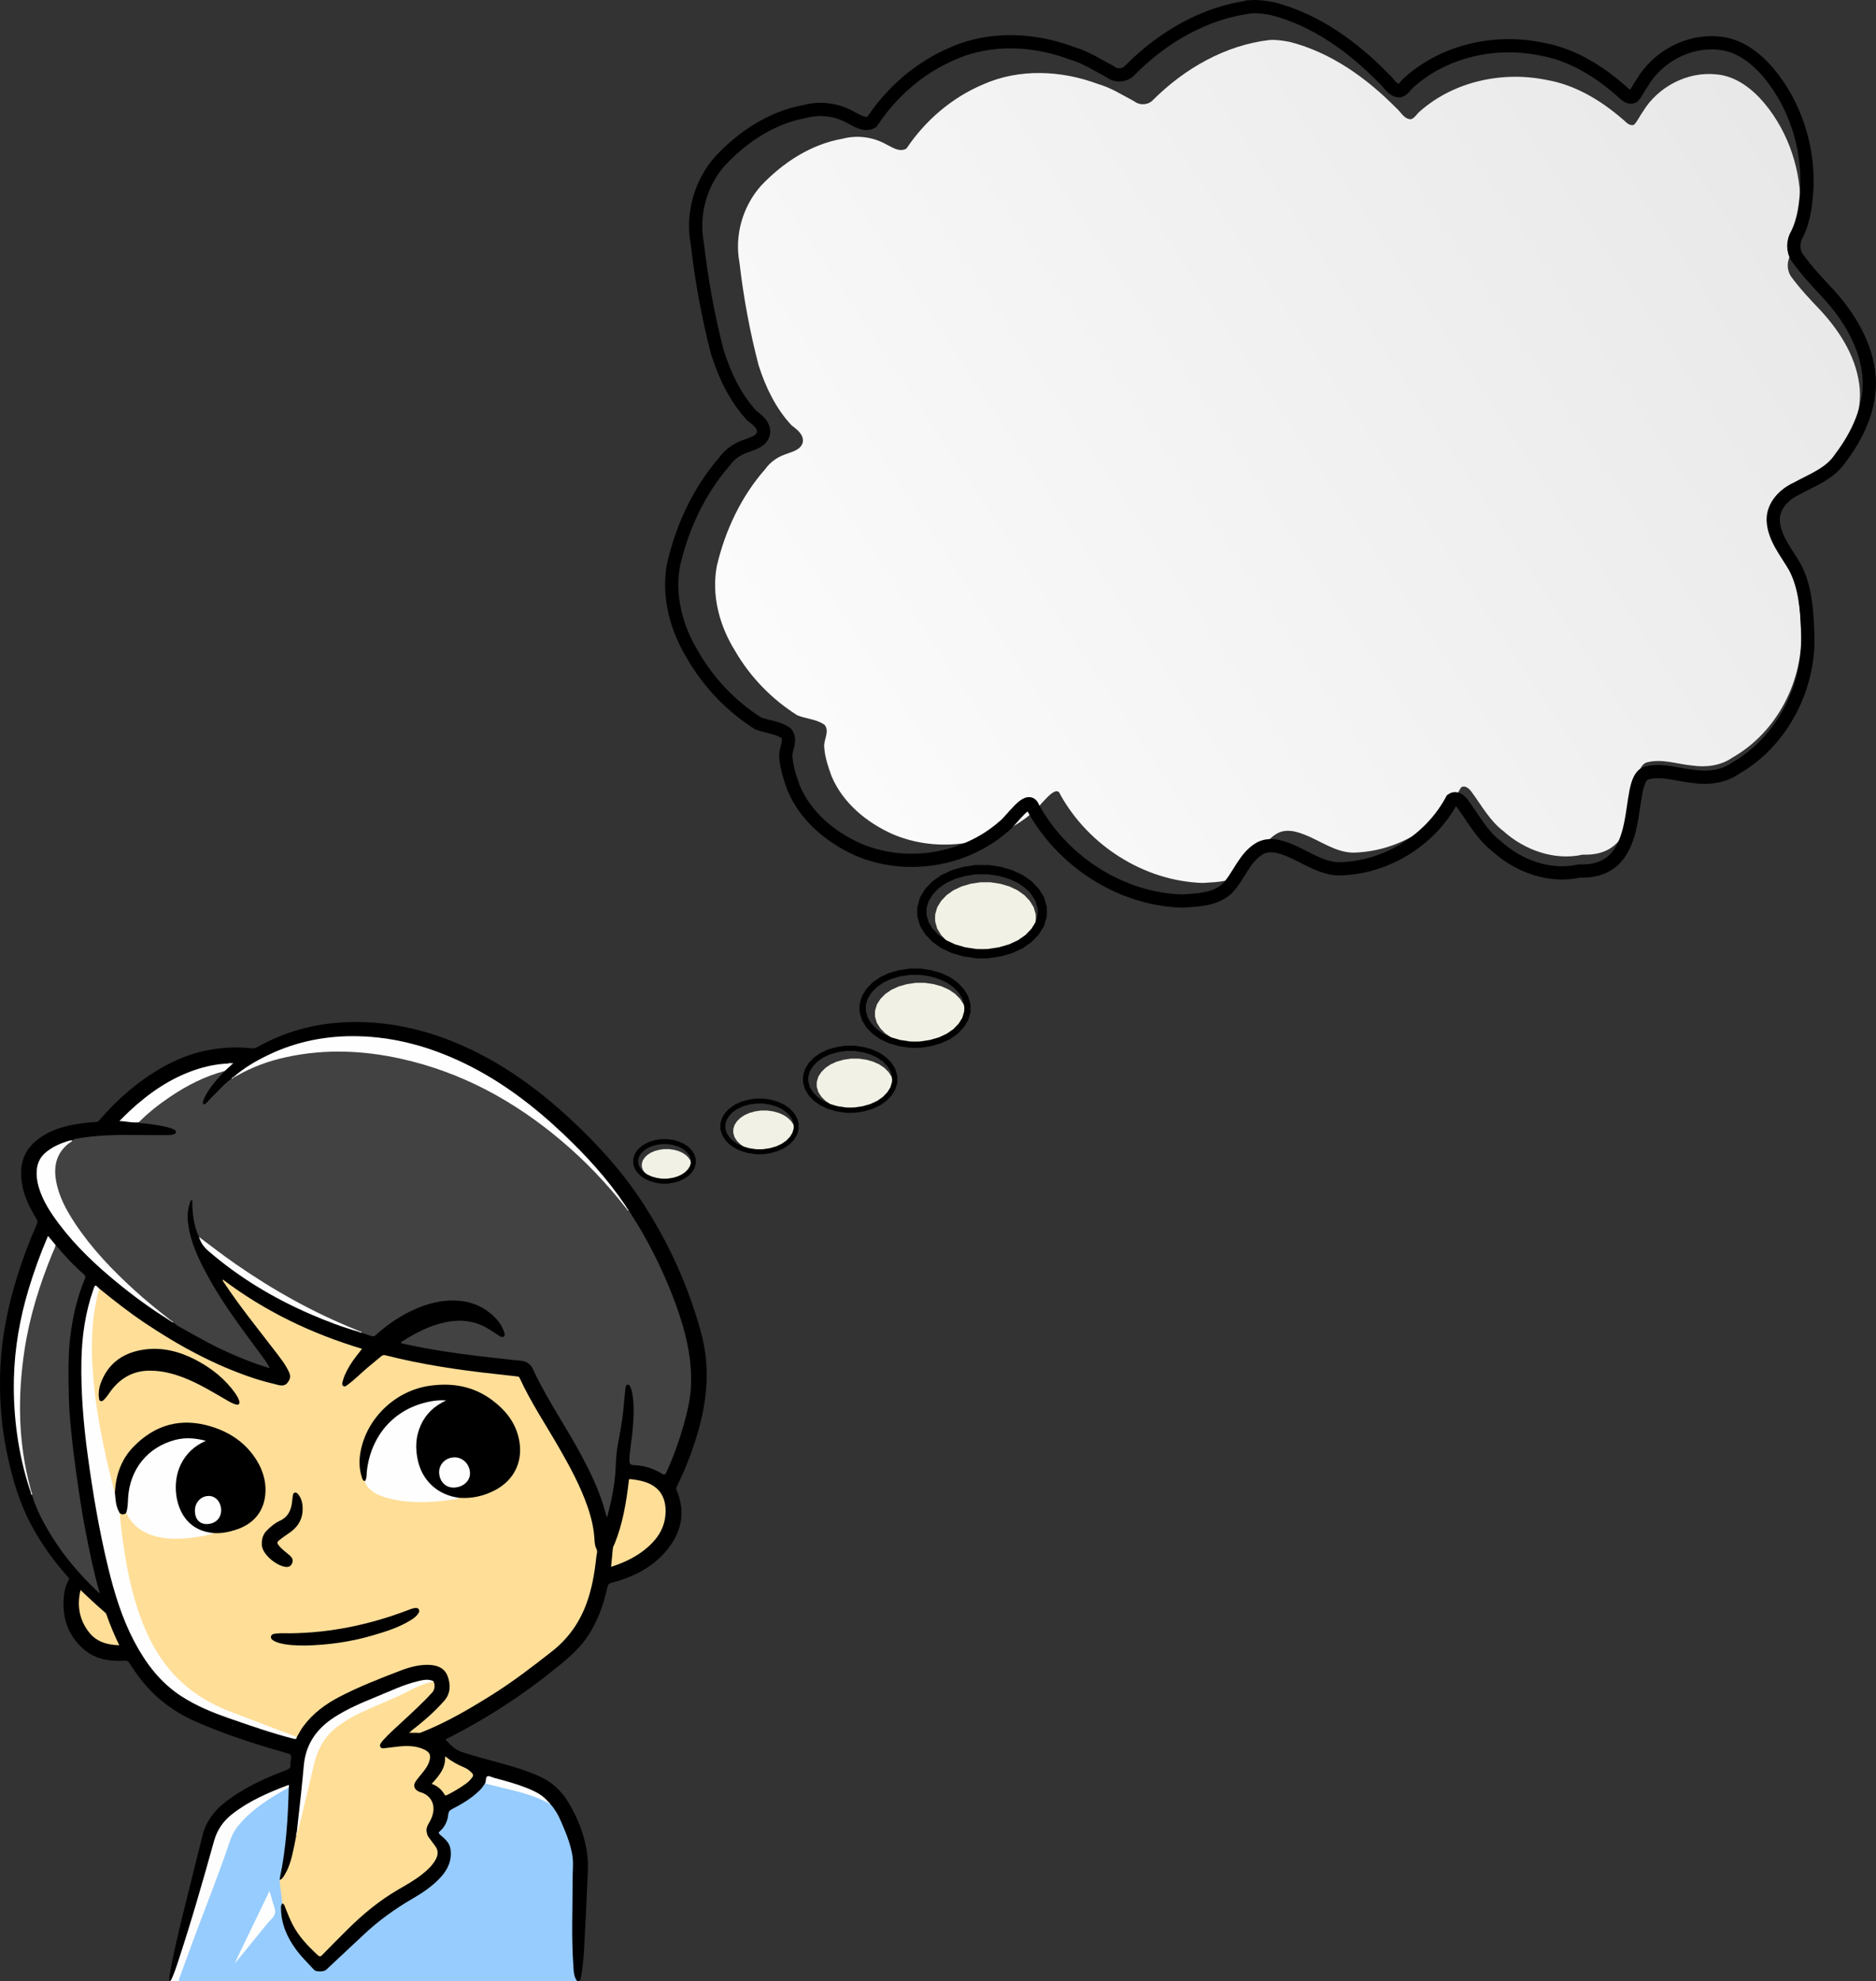
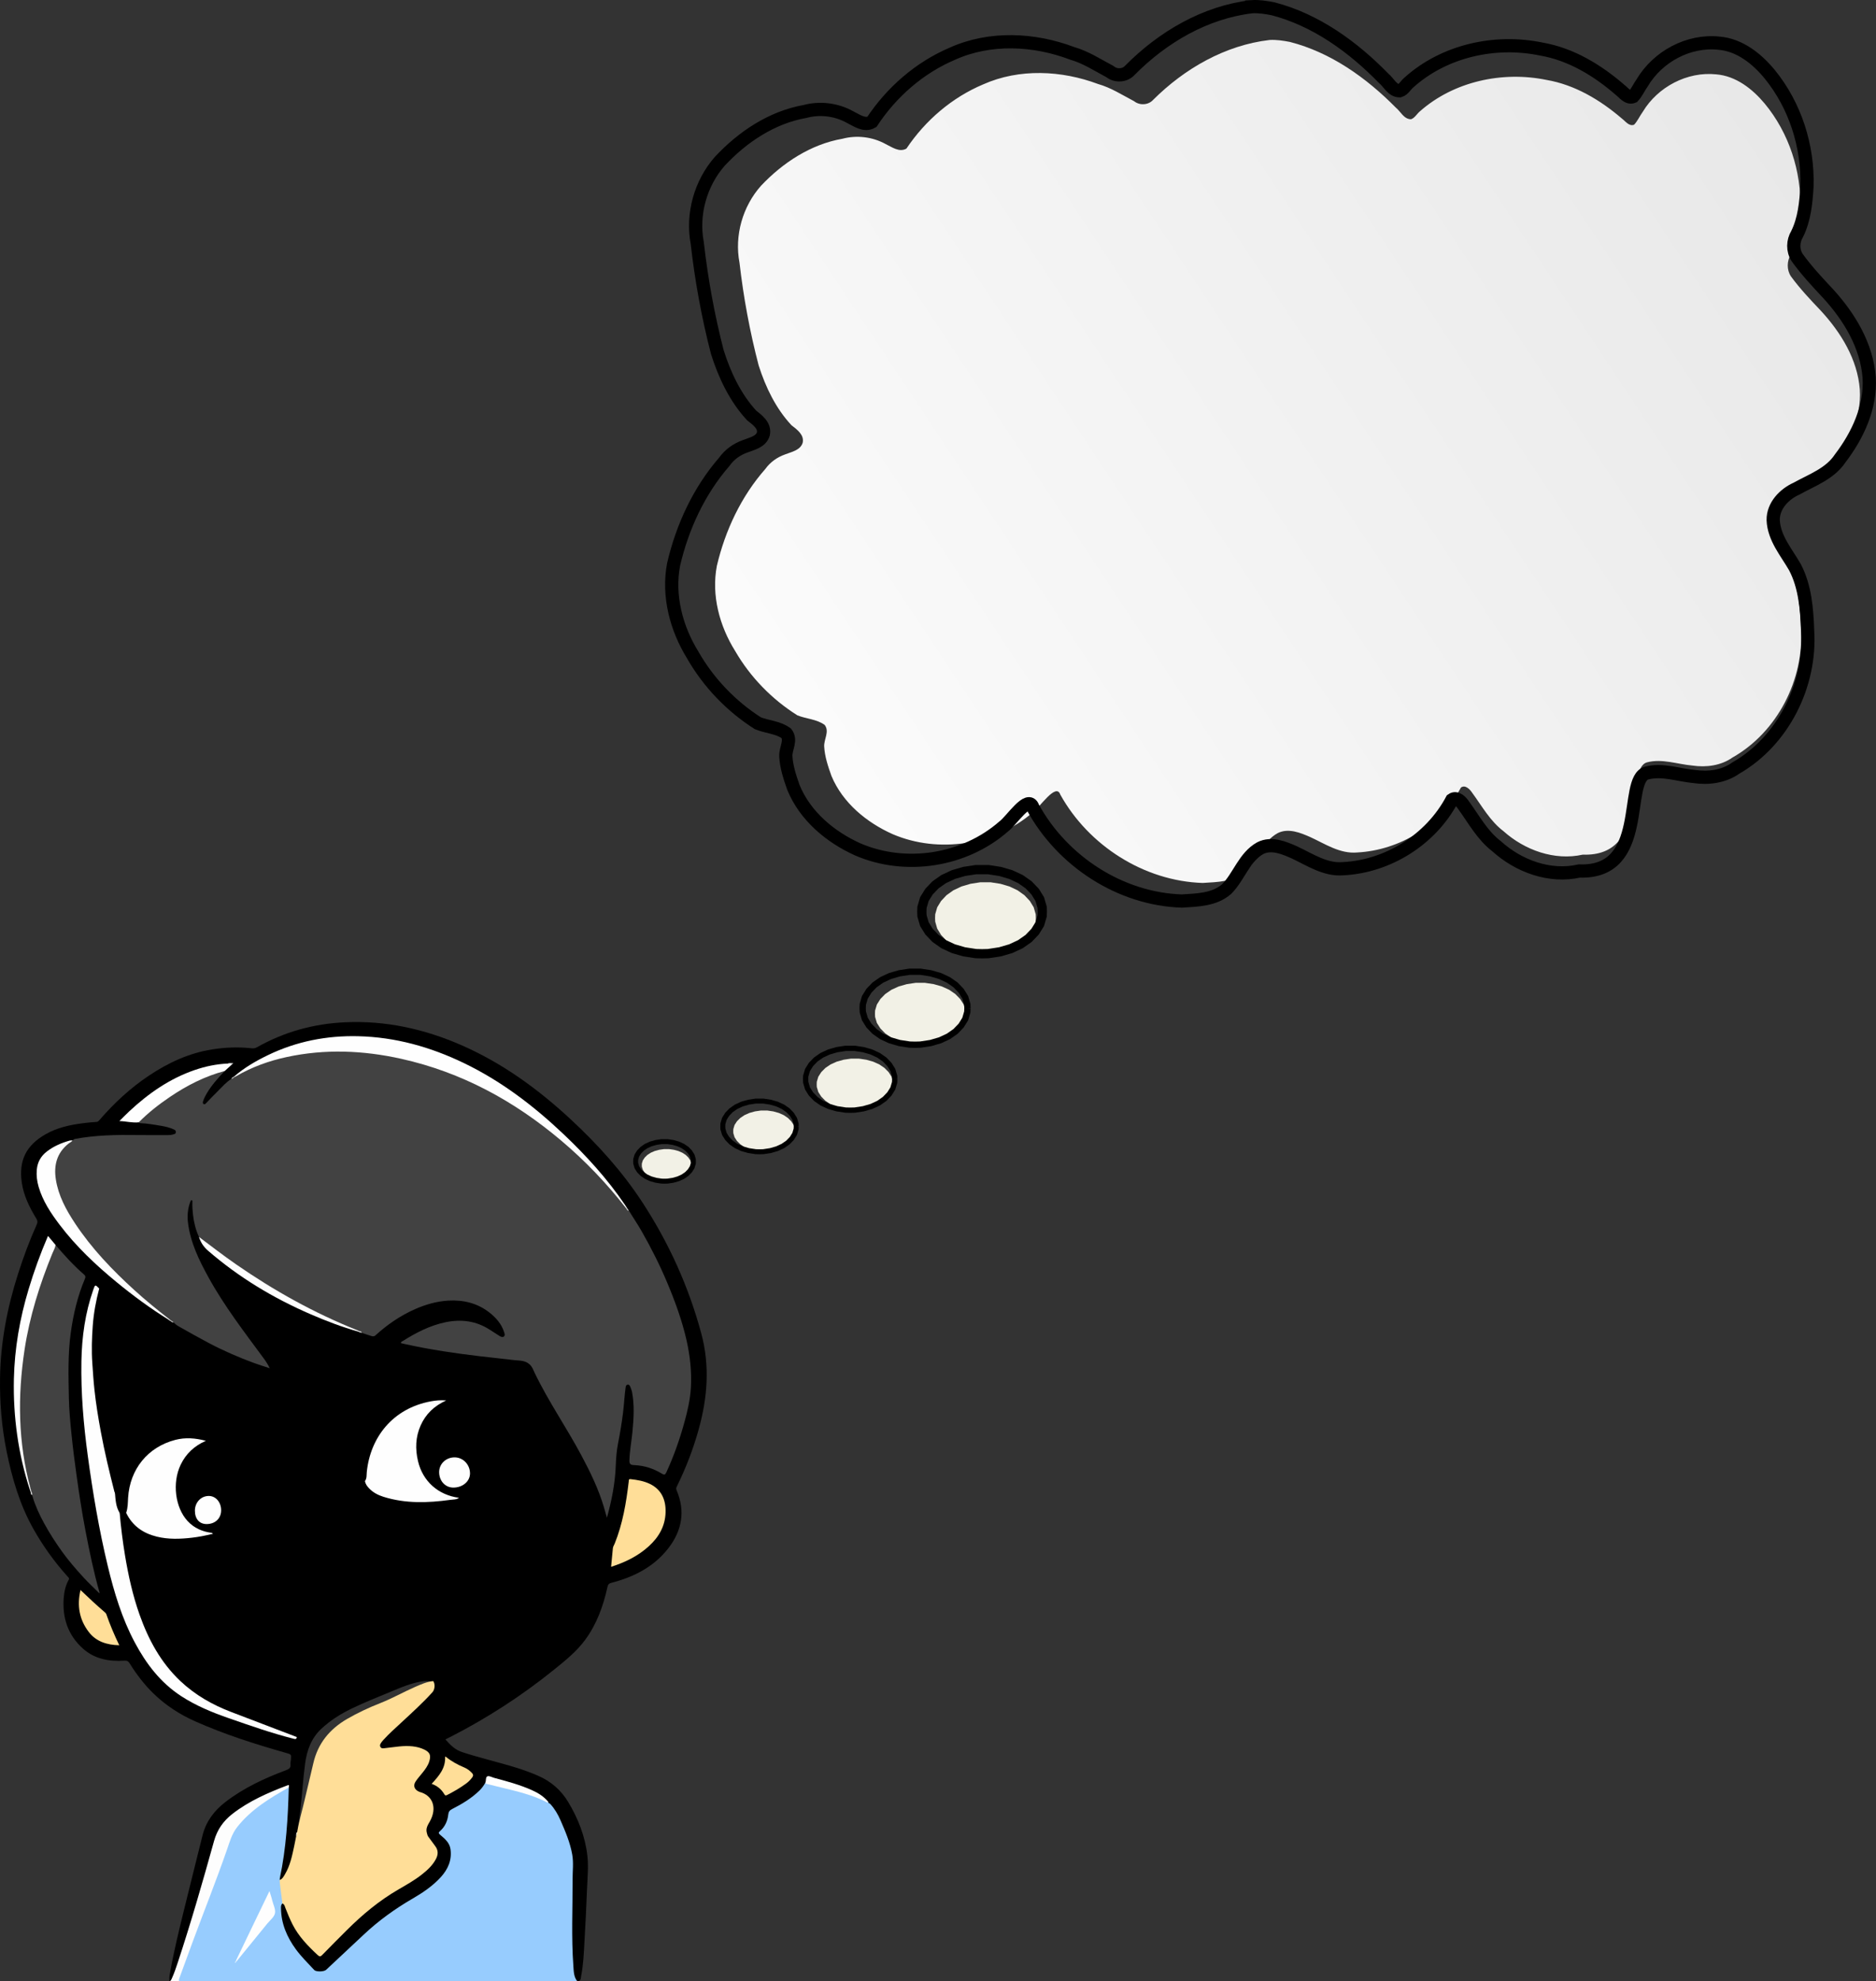
<svg xmlns="http://www.w3.org/2000/svg" version="1.1" viewBox="0 0 1418.2 1497.3">
  <rect x="0" y="0" width="1418.2" height="1497.3" fill="#333333" stroke="none" />
  <defs>
    <clipPath id="b">
      <path d="m0 0.48h534.24v724.99h-534.24z" />
    </clipPath>
    <linearGradient id="a" x1="151.23" x2="649.42" y1="421.93" y2="97.224" gradientTransform="matrix(1.451 0 0 1.427 404.12 -806.57)" gradientUnits="userSpaceOnUse">
      <stop stop-color="#fbfbfb" offset="0" />
      <stop stop-color="#e8e8e8" offset="1" />
    </linearGradient>
  </defs>
  <g transform="translate(0 771.87)">
    <g clip-path="url(#b)">
      <path d="m128.21 725.5h8.763l37.483-101.73 8-16 36.666-27.335 0.334-5-51 18.665-12 26.335-28.246 105.06" fill="#fdfdfd" />
      <path d="m218.3 578.94c-0.148-0.68 1.025-2.38-1.08-1.585-14.72 5.58-29.089 11.855-41.625 21.625-6.805 5.305-11.424 11.9-13.804 20.45-8.549 30.7-17.346 61.34-27.347 91.615-1.353 4.095-2.724 8.185-4.513 12.12-0.358 0.785-0.594 1.685-1.719 2.33-0.523-2.655 0.077-4.995 0.484-7.295 2.744-15.475 6.484-30.73 10.226-45.985 4.67-19.04 9.459-38.055 14.193-57.08 2.627-10.56 8.851-18.725 17.293-25.225 13.825-10.65 29.48-17.92 45.724-23.985 2.273-0.85 3.76-1.715 3.449-4.44-0.139-1.21 0.257-2.475 0.352-3.72 0.3-3.895 0.269-3.82-3.658-4.94-23.407-6.655-46.586-14.005-68.844-23.93-11.535-5.14-22.071-11.95-31.204-20.775-7.102-6.865-13.045-14.661-18.247-23.022-1.018-1.636-2.021-2.112-3.955-1.988-11.478 0.739-22.405-1.188-31.244-9.058-11.405-10.154-15.767-23.311-14.607-38.367 0.365-4.74 1.369-9.396 3.722-13.612 0.785-1.408-0.271-1.968-0.92-2.693-9.86-11.007-18.451-22.909-25.705-35.799-10.31-18.32-16.115-38.184-20.267-58.608-3.76-18.499-5.271-37.225-4.96-56.086 0.44-26.65 5.439-52.529 13.522-77.859 4.089-12.814 8.765-25.412 14.277-37.687 0.738-1.643 0.531-2.833-0.386-4.335-5.223-8.558-9.659-17.483-11.037-27.559-2.263-16.553 3.455-27.83 17.999-36.145 8.846-5.056 18.539-7.154 28.494-8.38 3.3-0.406 6.612-0.766 9.93-0.949 1.212-0.066 1.751-0.732 2.395-1.476 11.049-12.784 23.341-24.182 37.433-33.574 14.608-9.734 30.234-16.986 47.731-19.756 9.665-1.53 19.353-1.937 29.093-0.923 1.561 0.162 3.008 0.292 4.549-0.582 20.692-11.729 42.982-17.887 66.713-18.99 30.931-1.439 60.277 5.087 88.473 17.483 30.737 13.514 57.453 32.942 81.958 55.636 20.595 19.073 39.324 39.747 54.683 63.342 19.904 30.576 34.744 63.367 44.264 98.649 6.615 24.523 4.72 48.573-1.98 72.626-4.13 14.843-9.65 29.144-16.45 42.958-0.49 0.991-0.755 1.769-0.24 2.958 6.81 15.826 4.04 30.563-6.195 43.777-10.926 14.113-26.12 21.801-43.121 26.186-1.77 0.456-2.505 1.184-2.912 3.035-3.165 14.395-8.078 28.103-16.915 40.096-6.487 8.802-14.96 15.594-23.382 22.399-24.272 19.608-50.331 36.478-78.088 50.728-1.315 0.675-2.648 1.31-4.149 2.055 3.622 4.155 7.214 7.8 12.603 9.58 13.893 4.58 28.179 7.76 42.118 12.155 5.229 1.645 10.345 3.575 15.378 5.755 9.631 4.165 17.237 10.755 22.623 19.655 7.598 12.545 12.922 26.14 14.6 40.705 0.963 8.36 0.064 16.96-0.264 25.435-0.505 13.05-1.157 26.095-1.905 39.135-0.505 8.795-0.826 17.625-2.52 26.305-0.317 1.625-0.025 4.165-3.006 3.96-1.656-0.725-2.1-2.26-2.52-3.8-1.124-4.13-1.446-8.4-1.561-12.615-0.318-11.64-1.177-23.3-0.51-34.935 0.664-11.57 0.045-23.135 0.452-34.69 0.253-7.19-0.889-14.03-3.395-20.785-3.425-9.23-6.685-18.495-12.969-26.295-0.548-0.75-1.174-1.435-1.859-2.065-4.609-5.34-10.769-8.215-17.163-10.65-8.463-3.225-17.22-5.51-25.947-7.885-1.729-0.47-2.501 0.025-2.786 1.69-0.126 0.735-0.382 1.44-0.69 2.125-2.008 4.605-5.792 7.675-9.531 10.695-4.739 3.83-10.102 6.745-15.443 9.645-1.717 0.93-2.572 2.11-2.889 4.01-0.751 4.51-2.277 8.705-5.773 11.9-1.168 1.07-1.317 1.98 0.032 3.04 1.11 0.87 2.016 1.985 3.045 2.955 4.194 3.965 5.294 8.88 4.437 14.39-1.334 8.59-6.444 14.785-12.799 20.21-7.325 6.25-15.684 10.955-23.846 15.94-9.414 5.75-18.076 12.45-26.268 19.82-8.477 7.625-16.587 15.63-24.905 23.42-1.82 1.705-3.82 3.215-5.535 5.035-1.475 1.565-3.26 1.995-5.383 2.085-2.9 0.13-5.063-0.76-7.034-2.91-6.97-7.605-14.357-14.87-18.645-24.515-2.967-6.67-5.262-13.495-5.044-20.93 0.041-1.4-0.064-2.895 1.541-3.655 1.922-0.135 2.266 1.415 2.774 2.69 2.249 5.655 4.487 11.3 7.687 16.515 4.489 7.32 10.133 13.595 16.689 19.105 1.523 1.28 2.346 0.45 3.338-0.545 6.948-6.95 13.884-13.92 20.856-20.85 12.484-12.41 26.543-22.71 41.842-31.39 6.745-3.825 13.256-8.035 18.484-13.92 0.998-1.125 1.997-2.24 2.855-3.47 3.011-4.32 3.044-7.345 0.179-11.73-1.005-1.535-1.975-3.13-3.261-4.415-2.242-2.245-2.796-5-2.984-7.97-0.12-1.895 0.817-3.33 1.76-4.82 2.459-3.89 3.978-8.055 3.252-12.755-0.668-4.325-3.185-7.225-7.109-8.99-1.14-0.515-2.331-0.905-3.466-1.43-3.528-1.63-4.601-4.895-2.654-8.26 1.636-2.83 3.946-5.15 5.946-7.71 1.752-2.24 3.387-4.555 4.285-7.285 1.394-4.245 0.388-6.65-3.633-8.565-2.97-1.415-6.151-2.065-9.423-2.23-6.183-0.305-12.303 0.355-18.402 1.28-0.495 0.075-0.987 0.165-1.487 0.18-1.465 0.05-2.907-0.05-3.664-1.565-0.721-1.44-0.268-2.795 0.666-3.955 1.931-2.405 3.914-4.755 6.21-6.835 10.799-9.785 21.464-19.71 31.611-30.175 2.431-2.51 2.862-6.12 1.073-8.53-2.891-0.615-5.791-0.518-8.664-6e-3 -7.432 1.326-14.375 4.186-21.279 7.086-10.432 4.375-20.998 8.45-31.178 13.42-8.271 4.035-15.994 8.875-22.743 15.19-7.642 7.145-10.928 16.33-12.276 26.38-1.546 11.535-2.194 23.165-3.564 34.72-0.675 5.695-1.284 11.395-2.168 17.06-0.369 1.01-0.286 2.1-0.517 3.135-1.384 8.13-2.809 16.255-5.842 23.98-1.101 2.81-2.541 5.44-4.443 7.78-0.717 0.885-1.511 2.225-3.003 0.93-0.482-1.255-0.037-2.465 0.195-3.675 2.429-12.655 4.083-25.4 4.933-38.26 0.492-7.455 1.017-14.9 0.961-22.375-0.013-1.84 0.293-3.64 1.122-5.315" />
      <path d="m213.49 666.64c-1.162 0.99-1.085 2.37-1.068 3.685 0.156 11.59 4.522 21.685 11.224 30.87 4.127 5.655 9.156 10.55 13.91 15.67 1.402 1.51 7.373 1.375 8.992-0.135 9.426-8.8 18.859-17.59 28.243-26.435 11.255-10.61 23.697-19.585 37.059-27.335 7.796-4.52 15.243-9.55 21.366-16.255 5.45-5.97 8.504-12.875 7.347-21.15-0.693-4.95-4.357-7.915-7.832-10.87-1.429-1.215-1.29-1.705-6e-3 -2.855 3.684-3.305 5.628-7.605 6.148-12.46 0.221-2.06 1.012-3.16 2.853-4.105 7.487-3.835 14.701-8.105 20.772-14.06 1.738-1.71 3.148-3.62 4.31-5.735 7.974 1.665 15.894 3.565 23.759 5.68 6.264 1.685 12.506 3.475 18.449 6.135 1.667 0.75 3.389 1.395 4.832 2.565 0.65 0.6 1.391 1.075 2.146 1.535 3.339 3.65 5.802 7.885 7.754 12.37 3.639 8.37 7.252 16.79 8.842 25.845 1.1 6.265 0.253 12.615 0.273 18.925 0.069 21.79-1.002 43.59 0.589 65.355 0.287 3.92 0.247 8.035 2.875 11.41-1.249 0.015-2.497 0.045-3.745 0.045h-293.86c-0.583 0-1.175-0.065-1.747 0.015-1.956 0.26-1.996-0.655-1.45-2.135 3.476-9.44 6.888-18.9 10.384-28.33 8.555-23.075 17.703-45.93 25.753-69.185 2.018-5.835 3.682-11.76 7.545-16.71 5.261-6.745 11.597-12.345 18.517-17.34 6.558-4.735 13.534-8.77 20.575-12.705-0.591 22.96-1.951 45.85-6.719 68.4-0.102 0.48-0.081 0.985-0.118 1.48 1.032 1.62 0.964 3.495 1.214 5.295 0.446 3.215 0.821 6.44 1.227 9.66 0.124 0.99 0.335 1.995-0.411 2.86" fill="#97ccfe" />
    </g>
    <path d="m150.44 162.92c-2.467-5.287-3.841-10.875-4.522-16.644-0.381-3.22-0.597-6.449-0.49-9.697 0.017-0.529 0.244-1.348-0.555-1.435-0.681-0.074-0.817 0.677-1.022 1.222-1.909 5.091-2.392 10.386-1.745 15.713 1.829 15.07 8.375 28.405 15.577 41.481 11.91 21.627 26.96 41.112 41.531 60.924 1.713 2.328 3.338 4.719 4.687 7.623-3.903-1.288-7.847-2.468-11.703-3.886-11.798-4.338-23.32-9.334-34.436-15.207-7.79-4.116-15.456-8.47-23.134-12.794-1.281-0.722-2.343-1.833-3.506-2.764-0.593-0.294-1.12-0.711-1.753-0.931-0.57-0.573-1.207-1.055-1.912-1.45-11.074-7.88-21.172-16.904-31.168-26.083-11.56-10.614-22.18-22.069-31.789-34.439-8.293-10.677-15.817-21.871-20.298-34.795-2.969-8.563-4.568-17.253-1.38-26.118 2.196-6.107 6.177-10.76 12.052-13.686 0.591-0.388 0.936-0.976 1.809-1.137 15.659-2.888 31.468-3.177 47.321-2.932 7.648 0.119 15.3 0.025 22.949 0.037 1.251 1e-3 2.475-0.077 3.693-0.432 1.031-0.3 2.199-0.294 2.29-1.787 0.086-1.418-0.993-1.818-1.968-2.243-2.902-1.268-5.962-2.009-9.073-2.533-5.301-0.894-10.6-1.818-15.988-2.047-0.441-0.019-0.791-0.213-1.014-0.609 4e-3 -1.454 1.169-2.164 2.053-2.966 10.059-9.137 20.877-17.236 32.718-23.95 8.351-4.734 17.132-8.454 26.224-11.463 1.278-0.423 2.595-1.237 4.037-0.427-4.94 5.147-9.697 10.439-13.41 16.582-1.163 1.924-2.217 3.893-2.897 6.041-0.251 0.791-0.539 1.763 0.225 2.315 0.862 0.624 1.56-0.201 2.11-0.768 2.939-3.041 5.852-6.129 8.862-9.074 3.215-3.145 6.167-6.662 10.069-9.072 0.705-0.491 1.304-1.142 2.145-1.431 4.606-3.866 10.13-6.032 15.577-8.294 13.871-5.759 28.364-8.948 43.272-10.583 9.8-1.075 19.626-1.275 29.414-0.806 18.603 0.892 36.852 4.163 54.728 9.471 16.577 4.923 32.523 11.4 47.859 19.363 19.211 9.974 37.068 21.998 53.75 35.786 10.794 8.923 20.956 18.526 30.605 28.657 7.574 7.953 14.869 16.168 21.218 25.165 0.494 0.811 0.99 1.624 1.896 2.058 3.138 5.236 6.603 10.258 9.638 15.571 7.232 12.659 13.787 25.635 19.428 39.073 5.96 14.187 11.23 28.604 14.63 43.651 2.63 11.643 3.89 23.425 3.255 35.342-0.48 8.971-2.49 17.691-4.885 26.352-3.59 13.004-8.01 25.681-13.685 37.926-0.88 1.9-1.5 2.134-3.405 0.976-6.185-3.762-12.928-6.014-20.222-6.395-0.416-0.021-0.831-0.065-1.245-0.083-2.273-0.102-3.122-1.019-3.046-3.534 0.227-7.403 1.657-14.654 2.34-21.991 0.926-9.939 1.529-19.888-0.372-29.792-0.233-1.213-0.718-2.389-1.186-3.543-0.374-0.919-0.839-2.039-2.011-1.94-1.333 0.112-1.532 1.378-1.679 2.448-0.868 6.322-1.132 12.702-1.933 19.038-0.977 7.735-2.251 15.415-3.762 23.051-1.117 5.643-1.504 11.358-1.726 17.046-0.516 13.259-3.103 26.133-6.663 39.022-0.78-2.724-1.54-5.455-2.343-8.171-3.984-13.469-10.097-26.015-16.658-38.366-11.311-21.296-25.152-41.16-35.626-62.935-1.05-2.185-1.749-4.474-3.742-6.339-3.433-3.213-7.611-2.841-11.577-3.289-8.723-0.988-17.447-1.961-26.168-2.959-9.138-1.047-18.245-2.306-27.328-3.71-9.988-1.544-19.93-3.392-29.8-5.6-0.799-0.179-1.597-0.367-2.389-0.55-0.255-1.135 0.722-1.256 1.271-1.601 10.109-6.361 20.623-11.827 32.457-14.25 11.891-2.435 23.13-0.974 33.456 5.756 2.298 1.497 4.618 2.962 6.929 4.439 1.154 0.736 2.551 1.524 3.672 0.562 0.999-0.858 0.436-2.323 0.038-3.518-2.025-6.084-6.117-10.684-11.002-14.523-9.113-7.164-19.767-9.682-31.122-9.025-8.757 0.507-17.139 2.925-25.181 6.473-11.057 4.879-20.881 11.625-29.793 19.724-1.178 1.071-2.216 0.838-3.387 0.478-2.41-0.742-4.8-1.552-7.199-2.334-0.621-0.714-1.588-0.761-2.343-1.222-8.602-2.899-16.846-6.662-25.027-10.541-20.394-9.671-39.992-20.779-58.777-33.292-11.63-7.747-22.958-15.927-33.967-24.54-1.047-0.819-2.084-1.663-2.773-2.84" fill="#424242" />
-     <path d="m75.002 201.87c11.038 8.976 22.215 17.768 34.035 25.711 25.824 17.355 52.938 32.162 82.581 42.011 6.234 2.072 12.591 3.684 18.963 5.239 2.442 0.597 5.024 0.446 6.649-1.621 1.727-2.197 2.871-4.53 1.43-7.77-2.751-6.185-6.952-11.323-10.978-16.584-12.897-16.849-26.309-33.312-38.047-51.025-0.479-0.722-1.206-1.344-1.31-2.847 31.951 24.127 67.157 40.988 105.34 52.439-1.748 2.255-3.378 4.298-4.943 6.391-3.144 4.205-5.963 8.615-8.044 13.453-0.621 1.445-1.139 2.95-1.527 4.472-0.318 1.25-0.904 2.818 0.289 3.739 1.303 1.006 2.528-0.243 3.54-0.986 5.309-3.903 9.883-8.668 14.926-12.886 3.383-2.83 6.81-5.61 10.177-8.46 1.022-0.865 1.94-1.168 3.354-0.808 27.381 6.97 55.245 11.119 83.299 14.148 5.376 0.58 10.744 1.231 16.12 1.806 0.874 0.093 1.528 0.213 1.956 1.145 8.477 18.486 19.797 35.368 29.9 52.938 8.124 14.129 15.872 28.441 21.287 43.884 2.957 8.431 5.043 17.043 5.465 26.01 0.106 2.248 0.421 4.48 1.482 6.519 0.984 1.893 0.091 3.778-0.105 5.616-1.28 12.005-3.229 23.873-7.391 35.291-5.288 14.509-13.837 26.693-25.97 36.225-14.852 11.67-29.83 23.183-45.876 33.206-16.782 10.485-33.822 20.495-52.271 27.855-0.927 0.37-1.815 0.835-2.854 0.77-1.777-0.325-3.572-0.045-5.353-0.165-0.48-0.03-1.248 0.29-1.191-0.7 9.247-7.115 18.14-14.65 25.862-23.42 4.891-5.555 4.995-12.275 2.534-18.756-2.293-6.037-7.695-8.168-13.835-8.413-7.797-0.311-15.161 1.785-22.314 4.55-15.403 5.954-30.824 11.909-45.495 19.544-10.644 5.54-20.189 12.555-27.423 22.35-1.88 2.545-3.271 5.375-4.871 8.085-1.42 0.415-2.612-0.37-3.819-0.83-16.801-6.41-33.672-12.64-50.381-19.28-15.056-5.985-28.31-14.8-39.304-26.766-7.819-8.511-14.001-18.151-19.021-28.582-10.492-21.8-15.514-45.092-19.116-68.791-1.162-7.65-1.997-15.339-2.811-23.031-0.071-0.67-0.122-1.328 0.198-1.952 1.876 0.112 3.75 0.106 5.616-0.213 0.422 0.292 0.716 0.695 0.956 1.135 5.918 10.838 15.663 15.599 27.376 17.182 11.805 1.595 23.359-0.304 34.883-2.587 0.601-0.119 0.819-0.447 1.013-0.916 0.855-0.558 1.76-0.246 2.668-0.219 12.674 0.37 28.605-5.316 34.682-18.38 3.598-7.735 3.263-15.585 1.17-23.65-3.654-14.078-12.91-23.561-24.82-30.923-8.145-5.034-17.126-7.808-26.573-8.862-11.919-1.331-23.031 1.543-33.26 7.622-15.088 8.968-23.62 22.295-25.914 39.7-0.218 1.653 0.401 3.689-1.383 4.961-0.919-0.639-1.032-1.68-1.275-2.63-6.151-24.059-11.497-48.281-14.42-72.973-1.596-13.48-2.632-27.016-2.114-40.595 0.455-11.904 1.674-23.745 4.791-35.305 0.298-1.105 0.389-2.331 1.469-3.071" fill="#ffde98" />
    <path d="m213.49 666.64c-0.639-5.04-1.289-10.075-1.907-15.115-0.11-0.89-0.086-1.8-0.123-2.7 2.051-0.745 2.951-2.6 3.955-4.28 3.903-6.525 5.375-13.87 6.959-21.165 0.542-2.495 1.005-5.01 1.505-7.515 0.522-1.005 0.218-2.215 0.781-3.21 1.336-8.22 3.78-16.18 5.643-24.275 2.127-9.24 4.437-18.445 6.549-27.685 3.448-15.095 12.355-25.88 25.502-33.515 8.075-4.685 16.523-8.625 25.201-12.025 9.007-3.53 17.399-8.34 26.241-12.2 4.423-1.935 8.817-3.934 13.699-4.439 1.589 2.199 1.298 6.344-0.584 8.434-7.313 8.12-15.429 15.41-23.412 22.84-4.628 4.31-9.391 8.485-13.644 13.185-0.391 0.435-0.788 0.865-1.133 1.33-0.895 1.215-2 2.555-1.087 4.065 0.871 1.435 2.502 0.915 3.902 0.775 6.776-0.695 13.512-2.07 20.378-1.29 3.071 0.35 6.054 1.065 8.848 2.435 4.255 2.085 5.183 4.32 3.766 8.91-1.055 3.42-3.178 6.185-5.38 8.91-1.673 2.07-3.458 4.065-4.931 6.275-2.08 3.11-1.002 6.18 2.467 7.675 0.152 0.065 0.293 0.17 0.451 0.21 10.098 2.605 13.519 12.1 7.845 22.265-1.54 2.755-3.268 5.245-2.3 8.69 0.293 1.04 0.462 2.05 1.116 2.935 1.733 2.34 3.426 4.71 5.19 7.025 2.407 3.16 2.357 6.42 0.571 9.815-2.545 4.835-6.49 8.42-10.679 11.725-5.498 4.345-11.615 7.765-17.655 11.265-14.514 8.415-27.268 19.025-39.093 30.825-6.191 6.18-12.385 12.36-18.474 18.635-1.456 1.5-2.197 1.355-3.692-0.04-7.272-6.79-14.129-13.875-18.736-22.845-2.091-4.075-3.8-8.295-5.466-12.55-0.49-1.255-0.67-2.825-2.273-3.375" fill="#ffde98" />
    <path d="m41.965 168.9c6.724 7.926 13.712 15.599 21.579 22.421 1.11 0.963 1.26 1.758 0.659 3.178-5.533 13.079-8.767 26.788-10.706 40.808-2.265 16.378-1.754 32.869-1.432 49.32 0.176 9.024 1.041 18.048 1.947 27.038 1.047 10.378 2.368 20.729 3.814 31.066 1.975 14.115 4.102 28.207 6.795 42.19 3.008 15.624 6.217 31.226 10.591 46.55 0.041 0.143-8e-3 0.314-0.029 0.786-4.137-4.113-8.28-7.929-12.067-12.07-5.77-6.309-11.383-12.766-16.373-19.735-4.844-6.765-9.324-13.749-13.328-21.051-3.57-6.511-6.672-13.202-8.814-20.321-0.114-0.38-0.114-0.795-0.167-1.194-0.88-0.842-0.709-2.095-1.207-3.088-0.173-0.639-0.429-1.249-0.607-1.887-3.559-11.821-5.777-23.887-6.98-36.172-0.845-8.617-1.453-17.263-1.348-25.891 0.331-27.179 4.093-53.889 11.957-79.966 4.066-13.483 8.834-26.709 14.298-39.687 0.351-0.834 0.59-1.75 1.418-2.295" fill="#424242" />
    <path d="m75.002 201.87c-2.456 9.232-4.188 18.614-4.882 28.129-0.682 9.353-0.99 18.724-0.342 28.126 0.463 6.703 0.875 13.402 1.599 20.086 1.159 10.716 2.877 21.338 4.843 31.935 2.815 15.172 6.412 30.16 10.212 45.105 0.098 0.387 0.308 0.745 0.465 1.117 0.857 0.763 0.663 1.834 0.799 2.799 0.512 3.631 0.977 7.269 2.575 10.64 0.245 0.516 0.5 1.071 0.192 1.668 0.945 10.748 2.272 21.451 4.038 32.093 2.518 15.174 5.831 30.167 10.976 44.7 6.69 18.896 16.025 36.184 30.765 50.137 11.225 10.626 24.36 18.116 38.755 23.561 16.484 6.235 32.931 12.57 49.394 18.86-0.249 1.875-1.315 1.555-2.696 1.205-16.52-4.18-32.562-9.85-48.64-15.425-12.578-4.36-24.811-9.385-36.039-16.675-15.674-10.177-26.54-24.465-35.179-40.685-9.677-18.168-15.553-37.695-20.345-57.587-6.646-27.58-11.349-55.515-15.166-83.612-3.206-23.607-5.205-47.296-4.786-71.137 0.324-18.467 2.842-36.607 8.967-54.128 1.401-4.005 1.424-3.997 4.495-0.912" fill="#fefefe" />
    <path d="m473.45 141.37c-14.63-18.777-30.983-35.911-49.17-51.266-35.546-30.012-75.38-51.714-121.06-61.857-28.677-6.367-57.492-7.544-86.381-1.33-13.477 2.899-26.319 7.525-38.278 14.466-0.499 0.289-1.034 0.518-1.553 0.775-0.363 0.047-0.429-0.071-0.198-0.356 7.768-6.755 16.576-11.885 25.798-16.33 21.527-10.377 44.327-14.834 68.137-14.269 28.13 0.667 54.574 8.085 79.814 20.227 28.088 13.513 52.538 32.12 75.082 53.43 17.343 16.395 33.363 33.929 46.785 53.732 0.509 0.752 0.975 1.535 1.461 2.304 0.255 0.521-0.014 0.567-0.433 0.474" fill="#fefefe" />
    <path d="m461.97 412.18c0.476-4.913 0.941-9.455 1.343-14.002 0.115-1.302 0.877-2.316 1.338-3.454 6.105-15.085 8.754-30.947 10.653-46.981 0.107-0.904-0.251-2.004 1.482-1.807 5.061 0.573 10.04 1.395 14.662 3.672 8.849 4.358 11.974 12.281 11.714 21.376-0.295 10.432-5.04 18.682-12.637 25.608-8.226 7.499-17.901 12.195-28.555 15.588" fill="#ffde98" />
    <path d="m54.874 89.949c-0.827 1.188-2.195 1.688-3.274 2.561-8.673 7.015-11.021 16.284-9.394 26.836 1.906 12.358 7.753 23.076 14.533 33.315 12.543 18.94 28.121 35.206 44.854 50.433 8.441 7.681 17.282 14.881 26.289 21.884 0.093 0.418 0.049 0.687-0.473 0.431-13.804-8.553-26.85-18.16-39.386-28.46-15.728-12.924-30.482-26.841-42.833-43.109-6.695-8.819-12.838-17.996-15.991-28.799-1.245-4.265-1.777-8.605-1.371-13.062 0.522-5.723 3.102-10.204 7.643-13.704 5.156-3.973 10.992-6.452 17.185-8.2 0.696-0.196 1.477-0.091 2.218-0.126" fill="#fefefe" />
    <path d="m41.965 168.9c-0.246 2.367-1.536 4.355-2.405 6.488-9.585 23.521-17.202 47.621-21.006 72.791-5.296 35.048-4.913 69.892 4.37 104.34 0.064 0.238 0.055 0.496 0.079 0.744 0.23 0.487 7e-3 0.63-0.451 0.594-4.388-13.381-7.527-27.06-9.519-40.989-2.017-14.113-2.844-28.305-2.534-42.572 0.505-23.19 4.468-45.795 11.149-67.963 4.092-13.577 8.902-26.891 14.643-40.206 1.986 2.369 3.83 4.569 5.674 6.768" fill="#fefefe" />
-     <path d="m327.49 498.52c-0.851 1.211-2.286 0.853-3.433 1.194-4.802 1.429-9.414 3.334-13.818 5.669-13.46 7.13-27.915 12.08-41.464 19.005-5.869 3-11.433 6.45-16.419 10.785-8.029 6.985-12.482 15.965-14.963 26.165-4.174 17.165-7.943 34.43-12.529 51.495-0.164 0.185-0.335 0.18-0.511 0.02 1.092-9.92 2.173-19.84 3.28-29.755 0.792-7.105 1.377-14.235 2.089-21.345 1.592-15.9 9.813-27.33 22.904-35.82 10.027-6.5 20.959-11.095 31.952-15.58 10.284-4.2 20.317-9.09 31.189-11.694 3.858-0.923 7.796-1.924 11.723-0.139" fill="#fefefe" />
    <path d="m169.93 37.46c-15.064 3.992-28.722 10.983-41.549 19.675-8.383 5.681-16.346 11.907-23.483 19.132-4.806 0.545-9.528-0.79-14.637-0.953 2.495-2.466 4.93-4.997 7.495-7.389 14.458-13.482 30.414-24.622 49.276-31.122 8.197-2.825 16.619-4.611 25.315-4.934 1.054 0.069 2.318-0.978 3.091 0.583-1.836 1.67-3.672 3.339-5.508 5.008" fill="#fefefe" />
    <path d="m60.856 429.72c6.351 6.115 12.411 11.673 18.642 17.042 0.364 0.314 0.711 0.743 0.865 1.188 2.748 7.906 5.998 15.605 9.808 23.511-9.374-0.242-17.513-2.737-23.122-10.11-7.02-9.227-8.994-19.732-6.193-31.631" fill="#ffde98" />
    <path d="m150.44 162.92c9.244 6.925 18.378 13.994 27.876 20.577 28.833 19.983 59.296 36.955 91.92 49.96 0.384 0.153 0.755 0.344 1.133 0.518 0.074 0.43 0.024 0.723-0.518 0.463-12.313-3.465-24.232-8.025-35.955-13.092-28.231-12.202-54.308-27.878-77.62-48.062-3.353-2.904-5.57-6.241-6.836-10.364" fill="#fefefe" />
    <path d="m326.31 576.2c5.409-5.9 10.625-11.76 10.173-20.41 0.17-0.055 0.385-0.19 0.447-0.14 4.269 3.505 9.048 6.1 14.134 8.22 2.225 0.925 4.144 2.43 5.81 4.215 0.932 1 1.034 1.965 0.209 3.1-1.33 1.835-2.878 3.445-4.703 4.775-4.499 3.285-9.3 6.075-14.26 8.605-0.91 0.46-1.521 0.685-2.188-0.455-2.206-3.765-5.384-6.445-9.622-7.91" fill="#ffde98" />
    <path d="m413.88 590.36c-11.089-5.83-23.192-8.545-35.225-11.48-3.309-0.805-6.606-1.66-9.92-2.445-0.741-0.175-1.484-0.25-1.927-0.975 0.875-1.615 0.06-4.35 1.697-4.955 1.393-0.52 3.441 0.74 5.202 1.205 9.601 2.55 19.19 5.155 28.303 9.2 4.729 2.1 9.075 4.785 12.439 8.825 0.142 0.51-0.026 0.74-0.569 0.625" fill="#fefefe" />
-     <path d="m309.93 536.89c2.068 1.15 4.477-0.285 6.544 0.865-2.131 0.035-4.265 0.135-6.395 0.095-1.325-0.025-0.93-0.51-0.149-0.96" fill="#80704a" />
    <path d="m175.43 32.452c-0.893-0.923-2.11-0.133-3.092-0.583 1.028-0.639 2.198-0.184 3.282-0.423 0.28-0.061 0.722-0.029 0.521 0.444-0.105 0.244-0.466 0.378-0.711 0.562" fill="#c3c3c3" />
    <path d="m23.486 354.8c0.597 0.943 0.765 2.018 0.948 3.088-1.641-0.183-0.865-1.724-1.416-2.519 0.139-0.203 0.166-0.499 0.468-0.569" fill="#dbdbdb" />
    <path d="m270.85 234.43c0.172-0.154 0.345-0.309 0.518-0.463 0.699 0.393 2.025-0.103 1.958 1.38-0.821-0.317-1.773-0.28-2.476-0.917" fill="#d7d7d7" />
    <path d="m224.36 612.85c0.17-5e-3 0.341-0.015 0.511-0.02-0.276 1.03-0.234 2.165-0.99 3.035 0.063-1.02-0.171-2.09 0.479-3.015" fill="#fef3de" />
    <path d="m473.45 141.37c0.144-0.158 0.288-0.317 0.433-0.475 0.488 0.658 0.975 1.315 1.463 1.971-1.313 0.364-1.427-0.791-1.896-1.496" fill="#d4d4d4" />
    <path d="m176.81 41.806c0.19 0.05 0.256 0.168 0.198 0.356-0.573 0.656-1.206 1.218-2.123 1.322 0.296-0.956 1.037-1.401 1.925-1.678" fill="#bfbfbf" />
    <path d="m127.41 225.41c0.158-0.144 0.315-0.288 0.473-0.431 0.6 0.443 1.202 0.887 1.803 1.33-0.234 0.287-0.502 0.325-0.805 0.112-0.57-0.22-1.123-0.466-1.471-1.011" fill="#d6d6d6" />
-     <path d="m413.88 590.36c0.189-0.205 0.379-0.415 0.569-0.625 0.668 0.405 1.181 0.95 1.544 1.64-0.844-0.045-1.555-0.37-2.113-1.015" fill="#e7eef5" />
    <path d="m128.88 226.42c0.268-0.037 0.537-0.074 0.805-0.112 0.629 0.193 1.123 0.555 1.437 1.143-0.998 0.203-1.586-0.488-2.242-1.031" fill="#c6c6c6" />
    <path d="m23.486 354.8c-0.156 0.19-0.312 0.38-0.468 0.569-0.156-0.501-0.311-1.003-0.466-1.505 0.15-0.198 0.301-0.396 0.451-0.594 0.468 0.413 0.464 0.975 0.483 1.53" fill="#ececec" />
    <path d="m178.37 709.82c3.854-8.015 7.705-16.035 11.566-24.05 4.506-9.355 9.021-18.71 13.78-28.575 0.616 2.005 1.092 3.525 1.545 5.05 0.19 0.635 0.337 1.285 0.496 1.93 0.81 3.295 2.726 6.815 2.11 9.82-0.595 2.905-3.766 5.3-5.86 7.875-7.705 9.48-15.431 18.945-23.149 28.41-0.454 0.155-0.665 0.055-0.488-0.46" fill="#fefefe" />
    <path d="m178.37 709.82c0.162 0.155 0.326 0.31 0.488 0.46-0.173 0.565-0.515 0.99-1.202 1.33-0.209-0.835 0.264-1.305 0.714-1.79" fill="#d2e8fd" />
    <path d="m275.87 347.43c-1.886-0.348-2.044-2.06-2.467-3.389-2.012-6.334-2.005-12.82-0.764-19.257 4.889-25.367 26.539-45.745 52.126-49.422 17.378-2.498 33.498 0.392 47.665 11.128 9.466 7.173 16.753 15.967 19.618 27.992 4.015 16.856-2.648 31.988-18.095 39.931-8.458 4.349-17.428 6.343-26.955 5.608-1.047 0.396-2.096 0.37-3.188 0.146-12.953-2.647-21.753-10.255-26.717-22.404-2.036-4.985-3.192-10.274-3.191-15.585 2e-3 -9.839 2.711-18.93 9.487-26.413 3.254-3.594 6.826-6.839 11.649-8.841-11.959 0.442-22.744 3.709-32.44 10.313-12.222 8.323-19.415 20.081-23.058 34.195-1.106 4.283-1.424 8.701-2.031 13.068-0.158 1.14 0.017 2.58-1.639 2.93" />
    <path d="m90.463 371.48c-2.883-4.635-3.114-9.897-3.565-15.107 0.531-13.264 4.649-25.272 13.938-34.847 16.387-16.891 36.153-22.302 58.81-15.367 14.43 4.418 26.386 12.569 34.434 25.61 4.485 7.268 6.994 15.39 6.604 23.944-0.655 14.373-8.9 24.352-22.926 28.651-5.748 1.763-11.588 2.92-17.653 2.166-1.108 0.703-2.248 0.375-3.388 0.11-10.761-2.492-18.248-8.948-21.822-19.302-4.932-14.286-3.566-27.895 5.885-40.2 1.637-2.132 3.63-3.882 5.704-5.57 2.082-1.695 4.418-2.966 6.884-4.416-3.873-1.218-7.779-1.447-11.578-1.353-12.425 0.31-22.851 5.521-31.615 14.089-6.4 6.255-9.883 14.107-11.558 22.83-0.881 4.592-1.095 9.249-1.565 13.882-0.173 1.705-0.115 3.538-1.684 4.77-1.601 1.545-3.236 1.596-4.905 0.11" />
    <path d="m95.367 371.37c1.329-3.668 1.238-7.534 1.47-11.336 1.32-21.664 14.882-38.379 35.702-43.778 7.582-1.967 15.119-1.38 23.093 0.701-8.819 3.883-15.073 9.795-19.043 18.062-6.548 13.634-4.222 32.422 5.301 42.653 4.924 5.29 11.14 7.959 18.212 8.858 0.199 0.134 0.474 0.225 0.578 0.412 0.461 0.826-0.375 0.407-0.531 0.446-4.988 1.249-10.041 2.221-15.14 2.81-8.852 1.022-17.72 1.334-26.482-0.823-10.385-2.557-18.445-8.138-23.16-18.005" fill="#fefefe" />
    <path d="m275.87 347.43c1.557-2.095 1.176-4.633 1.414-6.963 2.667-26.102 19.629-48.059 48.529-53.352 3.578-0.655 7.186-1.016 11.492-0.647-9.156 4.146-15.555 10.349-19.381 19.036-3.834 8.706-4.076 17.703-1.914 26.851 3.594 15.208 15.249 25.609 30.988 27.666-1.979 1.5-4.413 1.249-6.646 1.557-16.945 2.339-33.843 2.899-50.44-2.295-4.145-1.297-7.964-3.275-11.023-6.533-1.464-1.557-2.605-3.209-3.019-5.32" fill="#fefefe" />
    <path d="m113.94 263.96c-12.532-0.234-22.294 5.067-29.84 14.85-1.827 2.368-3.313 5-5.493 7.096-0.747 0.718-1.549 1.38-2.639 0.982-1.029-0.376-1.036-1.412-1.149-2.308-0.481-3.787-0.017-7.488 1.287-11.048 5.222-14.257 15.681-22.355 30.336-25.109 15.418-2.899 29.677 0.943 43.179 8.276 11.184 6.074 20.857 13.941 28.263 24.405 1.104 1.561 2.05 3.223 2.732 5.023 0.392 1.036 0.776 2.187-1e-3 3.068-0.748 0.848-1.903 0.398-2.843 0.134-1.767-0.494-3.372-1.373-4.961-2.284-11.232-6.435-22.207-13.348-34.388-17.985-7.911-3.011-15.998-5.037-24.483-5.1" />
    <path d="m231.36 471.65c-7.417-6e-3 -13.649-0.157-19.747-1.76-1.86-0.488-3.646-1.144-5.259-2.2-1.026-0.672-1.776-1.528-1.479-2.898 0.297-1.367 1.297-1.777 2.537-1.992 3.972-0.688 7.981-0.347 11.966-0.387 30.598-0.311 60.029-6.508 88.568-17.322 1.933-0.732 3.843-1.586 5.944-1.783 1.038-0.098 2.03-0.018 2.659 0.953 0.676 1.043 0.398 2.067-0.221 3.028-1.482 2.302-3.635 3.872-5.91 5.274-8.934 5.506-18.837 8.582-28.812 11.502-16.791 4.915-33.959 7.207-50.246 7.585" />
    <path d="m197.9 394.98c-0.028-4.419 1.158-7.622 3.882-10.325 2.864-2.843 5.93-5.499 9.558-7.143 6.76-3.064 8.985-8.652 9.567-15.407 0.099-1.159 0.262-2.313 0.426-3.466 0.157-1.094 0.376-2.292 1.639-2.534 1.182-0.228 1.974 0.682 2.649 1.539 2.382 3.021 3.107 6.602 3.184 10.305 0.159 7.56-3.051 13.485-9.112 17.906-2.686 1.96-5.51 3.743-8.103 5.816-2.44 1.951-2.387 2.497-0.438 4.86 2.246 2.722 5.201 4.657 7.791 6.997 2.597 2.346 2.931 4.247 1.449 6.797-0.856 1.473-2.128 2.044-3.745 1.966-6.704-0.322-16.443-8.069-18.33-14.524-0.333-1.141-0.437-2.283-0.417-2.787" />
    <path d="m355.31 341.55c0.032 6.018-5.507 10.751-12.588 10.757-6.02 5e-3 -10.602-4.866-10.744-11.425-0.138-6.335 5.01-11.384 11.635-11.412 6.421-0.027 11.662 5.386 11.697 12.08" fill="#fefefe" />
    <path d="m147.34 369.81c-0.023-6.294 4.643-11.233 10.561-11.179 5.268 0.048 9.29 4.766 9.277 10.88-0.013 6.096-4.519 10.357-10.965 10.371-5.442 0.011-8.851-3.858-8.873-10.072" fill="#fefefe" />
    <path d="m783.07-78.114-0.095 2.701-1.524 5.306-2.952 4.824-4.095 4.341-5.142 3.666-6.095 2.894-6.856 2.026-7.428 1.158-3.904 0.096-3.904-0.096-7.428-1.158-6.856-2.026-6.095-2.894-5.142-3.666-4.095-4.341-2.952-4.824-1.524-5.306-0.095-2.701 0.095-2.798 1.524-5.306 2.952-4.824 4.095-4.341 5.142-3.666 6.095-2.894 6.856-2.026 7.428-1.158h7.809l7.428 1.158 6.856 2.026 6.095 2.894 5.142 3.666 4.095 4.341 2.952 4.824 1.524 5.306z" fill="#f2f1e6" />
    <path d="m522.61 108.64-0.047 1.212-0.749 2.381-1.45 2.164-2.012 1.948-2.526 1.645-2.994 1.299-3.369 0.909-3.649 0.519-1.918 0.043-1.918-0.043-3.649-0.519-3.369-0.909-2.994-1.299-2.526-1.645-2.012-1.948-1.45-2.164-0.749-2.381-0.047-1.212 0.047-1.255 0.749-2.381 1.45-2.164 2.012-1.948 2.526-1.645 2.994-1.299 3.369-0.909 3.649-0.519h3.837l3.649 0.519 3.369 0.909 2.994 1.299 2.526 1.645 2.012 1.948 1.45 2.164 0.749 2.381z" fill="#f2f1e6" />
    <path d="m600.96 82.945-0.058 1.559-0.933 3.062-1.807 2.784-2.507 2.505-3.148 2.116-3.731 1.67-4.198 1.169s-4.548 0.668-4.548 0.668-2.39 0.056-2.39 0.056l-2.39-0.056s-4.548-0.668-4.548-0.668l-4.198-1.169-3.731-1.67-3.148-2.116-2.507-2.505-1.807-2.784-0.933-3.062-0.058-1.559 0.058-1.615 0.933-3.062s1.807-2.784 1.807-2.784l2.507-2.505 3.148-2.116 3.731-1.67 4.198-1.169s4.548-0.668 4.548-0.668h2.39 2.39l4.548 0.668 4.198 1.169 3.731 1.67 3.148 2.116 2.507 2.505s1.807 2.784 1.807 2.784l0.933 3.062 0.058 1.615" fill="#f2f1e6" />
    <path d="m675.21 47.627-0.072 1.949-1.156 3.828-2.24 3.48-3.107 3.132-3.902 2.645-4.625 2.088-5.203 1.462s-5.636 0.835-5.636 0.835-2.963 0.07-2.963 0.07-2.963-0.07-2.963-0.07-5.636-0.835-5.636-0.835l-5.203-1.462-4.625-2.088-3.902-2.645-3.107-3.132-2.24-3.48-1.156-3.828-0.072-1.949 0.072-2.018 1.156-3.828 2.24-3.48 3.107-3.132 3.902-2.645 4.625-2.088 5.203-1.462s5.636-0.835 5.636-0.835h2.963 2.963s5.636 0.835 5.636 0.835l5.203 1.462 4.625 2.088 3.902 2.645 3.107 3.132 2.24 3.48s1.156 3.828 1.156 3.828l0.072 2.018" fill="#f2f1e6" />
    <path d="m729.96-5.754-0.086 2.339-1.37 4.594s-2.655 4.176-2.655 4.176-3.683 3.758-3.683 3.758l-4.625 3.174-5.481 2.506-6.167 1.754-6.681 1.002s-3.511 0.084-3.511 0.084-3.512-0.084-3.512-0.084l-6.681-1.002-6.167-1.754-5.481-2.506-4.625-3.174s-3.683-3.758-3.683-3.758-2.655-4.176-2.655-4.176l-1.37-4.594-0.086-2.339 0.086-2.422s1.37-4.594 1.37-4.594 2.655-4.176 2.655-4.176 3.683-3.758 3.683-3.758l4.625-3.174 5.481-2.506 6.167-1.754 6.681-1.002h3.512 3.511l6.681 1.002 6.167 1.754 5.481 2.506 4.625 3.174s3.683 3.758 3.683 3.758 2.655 4.176 2.655 4.176 1.37 4.594 1.37 4.594l0.086 2.422" fill="#f2f1e6" />
    <path d="m959.76-741.65c-33.592 3.906-64.352 21.652-88.048 45.274-3.637 4.017-10.24 4.317-14.409 0.963-8.909-4.668-17.474-10.222-27.239-12.985-27.606-10.312-59.449-11.886-86.749 0.267-23.631 9.922-43.861 27.3-58.079 48.55-5.408 3.106-11.048-1.198-15.856-3.495-9.845-5.394-21.685-6.818-32.532-3.936-23.883 4.163-45.114 18.107-61.55 35.521-13.88 15.581-20.203 37.634-16.259 58.176 3.009 26.175 7.825 52.162 14.492 77.647 5.254 16.412 12.943 32.462 24.786 45.144 4.115 3.201 9.788 7.206 8.491 13.208-1.725 5.751-8.468 6.937-13.34 8.864-5.919 2.086-11.202 5.836-14.872 10.948-18.278 20.727-30.386 46.475-36.675 73.271-4.243 22.24 1.994 45.438 13.861 64.382 11.407 19.7 27.752 36.467 47.013 48.572 6.762 2.747 14.598 2.835 20.649 7.255 3.777 4.933-0.586 10.779-0.394 16.119 0.384 7.756 2.942 15.24 5.532 22.494 8.497 20.312 26.616 35.198 46.367 43.98 34.561 14.761 77.123 8.274 105.59-16.326 5.546-3.975 17.831-22.98 21.024-13.607 21.402 38.544 63.347 65.353 107.62 66.759 11.142-0.699 23.552-0.833 32.473-8.551 8.991-8.971 12.678-22.786 24.306-29.144 8.062-3.991 17.111-0.266 24.694 3.076 11.186 5.162 22.38 12.717 35.266 11.583 32.197-1.64 63.174-20.626 78.53-49.101 3.332-2.329 6.795 1.433 8.523 4.05 7.381 10.038 13.522 21.345 23.653 28.985 15.971 14.297 38.54 22.456 59.877 17.703 50.498 1.786 31.615-65.35 48.699-69.783 11.393-2.931 22.832 1.459 34.181 2.458 10.382 1.536 21.587 0.088 30.321-6.07 33.894-19.19 54.172-58.852 51.79-97.499-0.566-15.473-1.767-31.628-9.188-45.533-6.177-10.621-15.172-20.687-15.701-33.561-0.145-10.23 8.044-18.495 16.889-22.388 11.116-6.095 24.137-10.544 31.526-21.538 12.654-16.348 22.268-36.518 20.934-57.641-1.755-22.768-14.336-43.127-29.51-59.548-7.879-8.287-15.782-16.624-22.531-25.867-3.339-5.007-3.146-11.7-0.015-16.759 5.26-10.471 6.426-22.4 7.112-33.934 0.891-28.649-8.591-57.73-26.906-79.855-9.272-11.132-21.808-20.967-36.745-22.153-21.904-2.282-44.159 9.509-55.454 28.266-2.292 3.159-3.925 6.97-6.55 9.771-3.84 1.538-6.638-2.709-9.332-4.696-16.315-13.976-35.516-25.49-56.951-29.138-33.285-6.832-70.153 1.094-95.835 23.889-2.207 1.855-3.78 4.967-6.581 5.837-5.422-0.049-7.796-5.855-11.524-8.86-22.21-22.465-49.063-41.636-80.014-49.571-5.057-0.961-10.194-1.778-15.359-1.474z" fill="url(#a)" />
    <path d="m787.95-82.895-0.114 3.179-1.821 6.245-3.529 5.677-4.895 5.109-6.147 4.315-7.286 3.406-8.196 2.384-8.88 1.363-4.667 0.114-4.667-0.114-8.88-1.363-8.196-2.384-7.286-3.406-6.147-4.315-4.895-5.109-3.529-5.677-1.821-6.245-0.114-3.179 0.114-3.293 1.821-6.245 3.529-5.677 4.895-5.109 6.147-4.315 7.286-3.406 8.196-2.384 8.88-1.363h9.335l8.88 1.363 8.196 2.384 7.286 3.406 6.147 4.315 4.895 5.109 3.529 5.677 1.821 6.245z" fill="none" stroke="#000" stroke-width="7" />
    <path d="m524.17 105.81-0.054 1.495-0.873 2.937-1.691 2.67-2.345 2.403-2.946 2.029-3.491 1.602-3.927 1.121-4.255 0.641-2.236 0.053-2.236-0.053-4.255-0.641-3.927-1.121-3.491-1.602-2.946-2.029-2.345-2.403-1.691-2.67-0.873-2.937-0.055-1.495 0.055-1.548 0.873-2.937 1.691-2.67 2.345-2.403 2.946-2.029 3.491-1.602 3.927-1.121 4.255-0.641h4.473l4.255 0.641 3.927 1.121 3.491 1.602 2.946 2.029 2.345 2.403 1.691 2.67 0.873 2.937z" fill="none" stroke="#000" stroke-width="3.75" />
    <path d="m601.91 79.373-0.069 1.916-1.11 3.764s-2.15 3.421-2.15 3.421l-2.983 3.079-3.746 2.6-4.44 2.053-4.995 1.437s-5.411 0.821-5.411 0.821-2.844 0.068-2.844 0.068l-2.844-0.068s-5.411-0.821-5.411-0.821l-4.995-1.437-4.44-2.053-3.746-2.6-2.983-3.079-2.151-3.421-1.11-3.764-0.069-1.916 0.069-1.984 1.11-3.764s2.151-3.421 2.151-3.421l2.983-3.079 3.746-2.6 4.44-2.053 4.995-1.437s5.411-0.821 5.411-0.821h2.844 2.844s5.411 0.821 5.411 0.821l4.995 1.437 4.44 2.053 3.746 2.6 2.983 3.079 2.15 3.421 1.11 3.764 0.069 1.984" fill="none" stroke="#000" stroke-width="3.75" />
    <path d="m676.39 43.743-0.084 2.337s-1.347 4.591-1.347 4.591l-2.61 4.173-3.62 3.756-4.546 3.172-5.388 2.504-6.062 1.753-6.567 1.002-3.452 0.084-3.452-0.084-6.567-1.002-6.062-1.753-5.388-2.504-4.546-3.172s-3.62-3.756-3.62-3.756-2.61-4.173-2.61-4.173l-1.347-4.591-0.084-2.337 0.084-2.421 1.347-4.591s2.61-4.173 2.61-4.173 3.62-3.756 3.62-3.756l4.546-3.172 5.388-2.504 6.062-1.753 6.567-1.002h3.452 3.452l6.567 1.002 6.062 1.753 5.388 2.504 4.546 3.172s3.62 3.756 3.62 3.756l2.61 4.173s1.347 4.591 1.347 4.591l0.084 2.421" fill="none" stroke="#000" stroke-width="4" />
    <path d="m731.36-9.95-0.099 2.758s-1.584 5.418-1.584 5.418-3.07 4.925-3.07 4.925-4.258 4.433-4.258 4.433l-5.347 3.743-6.337 2.955-7.129 2.069-7.723 1.182s-4.06 0.099-4.06 0.099-4.06-0.099-4.06-0.099l-7.723-1.182-7.129-2.069-6.337-2.955-5.347-3.743s-4.258-4.433-4.258-4.433-3.07-4.925-3.07-4.925-1.584-5.418-1.584-5.418l-0.099-2.758 0.099-2.857 1.584-5.418 3.07-4.925s4.258-4.433 4.258-4.433l5.347-3.743 6.337-2.955 7.129-2.069 7.723-1.182h4.06 4.06l7.723 1.182 7.129 2.069 6.337 2.955 5.347 3.743s4.258 4.433 4.258 4.433 3.07 4.925 3.07 4.925l1.584 5.418 0.099 2.857" fill="none" stroke="#000" stroke-width="4.75" />
    <path d="m946.28-766.8c-35.14 4.144-67.317 22.971-92.104 48.032-3.804 4.262-10.712 4.58-15.073 1.021-9.32-4.952-18.279-10.845-28.494-13.776-28.878-10.94-62.187-12.61-90.746 0.283-24.719 10.526-45.881 28.963-60.755 51.507-5.657 3.295-11.557-1.271-16.586-3.708-10.298-5.723-22.685-7.233-34.03-4.176-24.983 4.416-47.193 19.21-64.386 37.685-14.519 16.53-21.133 39.927-17.008 61.72 3.148 27.77 8.185 55.339 15.16 82.377 5.496 17.412 13.539 34.44 25.928 47.894 4.304 3.396 10.239 7.645 8.882 14.013-1.804 6.102-8.858 7.36-13.955 9.403-6.192 2.213-11.718 6.191-15.557 11.615-19.12 21.989-31.786 49.306-38.365 77.734-4.439 23.595 2.086 48.206 14.5 68.304 11.933 20.9 29.031 38.688 49.179 51.531 7.073 2.915 15.27 3.008 21.6 7.697 3.951 5.234-0.613 11.435-0.412 17.101 0.402 8.229 3.077 16.168 5.787 23.865 8.889 21.549 27.842 37.342 48.503 46.659 36.154 15.66 80.676 8.778 110.45-17.321 5.802-4.217 18.653-24.379 21.993-14.436 22.388 40.892 66.266 69.334 112.58 70.826 11.655-0.742 24.637-0.884 33.969-9.072 9.405-9.517 13.262-24.174 25.426-30.92 8.434-4.234 17.899-0.282 25.831 3.263 11.701 5.476 23.411 13.492 36.891 12.289 33.681-1.74 66.084-21.883 82.147-52.092 3.485-2.471 7.108 1.52 8.916 4.296 7.721 10.65 14.145 22.646 24.742 30.751 16.707 15.168 40.316 23.824 62.636 18.781 52.824 1.894 33.072-69.331 50.942-74.034 11.918-3.109 23.883 1.548 35.755 2.608 10.86 1.629 22.582 0.093 31.718-6.44 35.455-20.359 56.667-62.437 54.176-103.44-0.592-16.416-1.849-33.555-9.611-48.307-6.461-11.268-15.871-21.947-16.424-35.606-0.152-10.853 8.415-19.621 17.667-23.752 11.628-6.467 25.248-11.186 32.979-22.85 13.237-17.344 23.294-38.742 21.898-61.152-1.835-24.155-14.996-45.755-30.87-63.176-8.242-8.792-16.509-17.637-23.569-27.443-3.493-5.312-3.291-12.413-0.015-17.78 5.502-11.109 6.722-23.764 7.44-36.001 0.932-30.394-8.986-61.247-28.145-84.719-9.699-11.81-22.813-22.245-38.438-23.502-22.913-2.421-46.194 10.089-58.009 29.988-2.397 3.351-4.106 7.394-6.852 10.367-4.017 1.631-6.944-2.874-9.762-4.981-17.067-14.827-37.152-27.043-59.574-30.913-34.819-7.248-73.385 1.161-100.25 25.344-2.309 1.968-3.955 5.27-6.884 6.192-5.671-0.052-8.156-6.212-12.055-9.399-23.234-23.834-51.324-44.173-83.7-52.59-5.29-1.019-10.664-1.886-16.066-1.564z" fill="none" stroke="#000" stroke-width="10" />
  </g>
</svg>